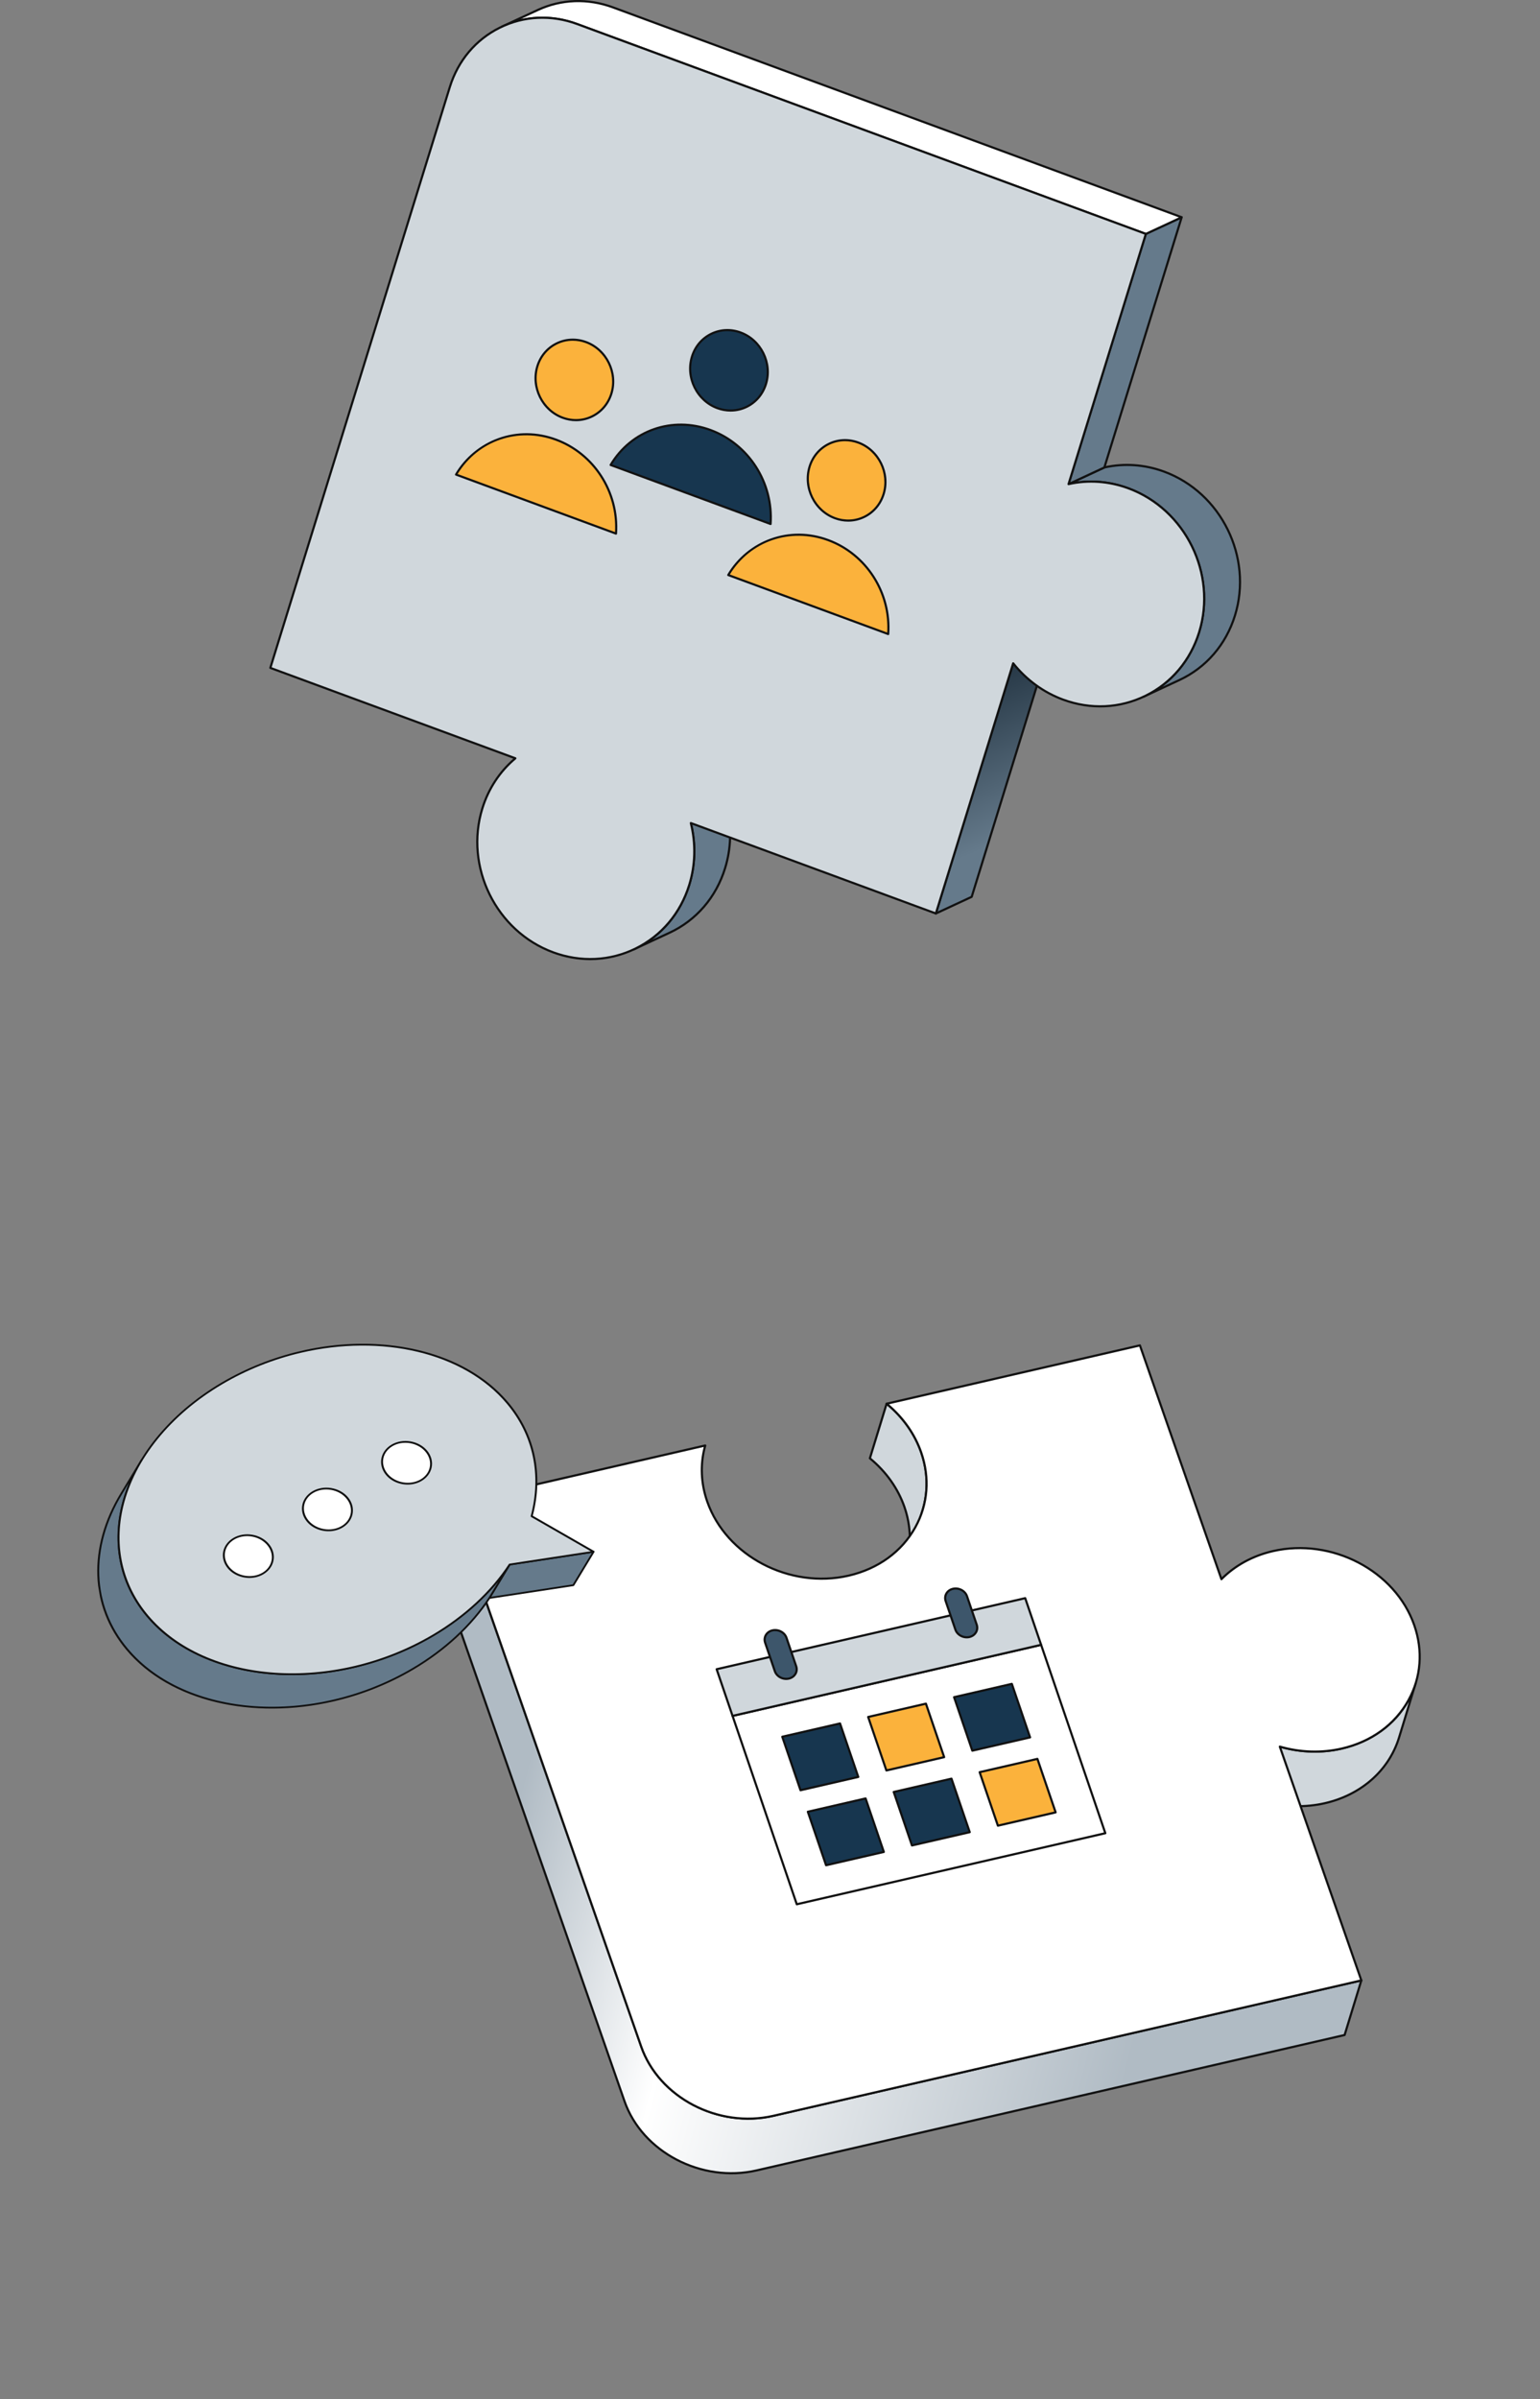
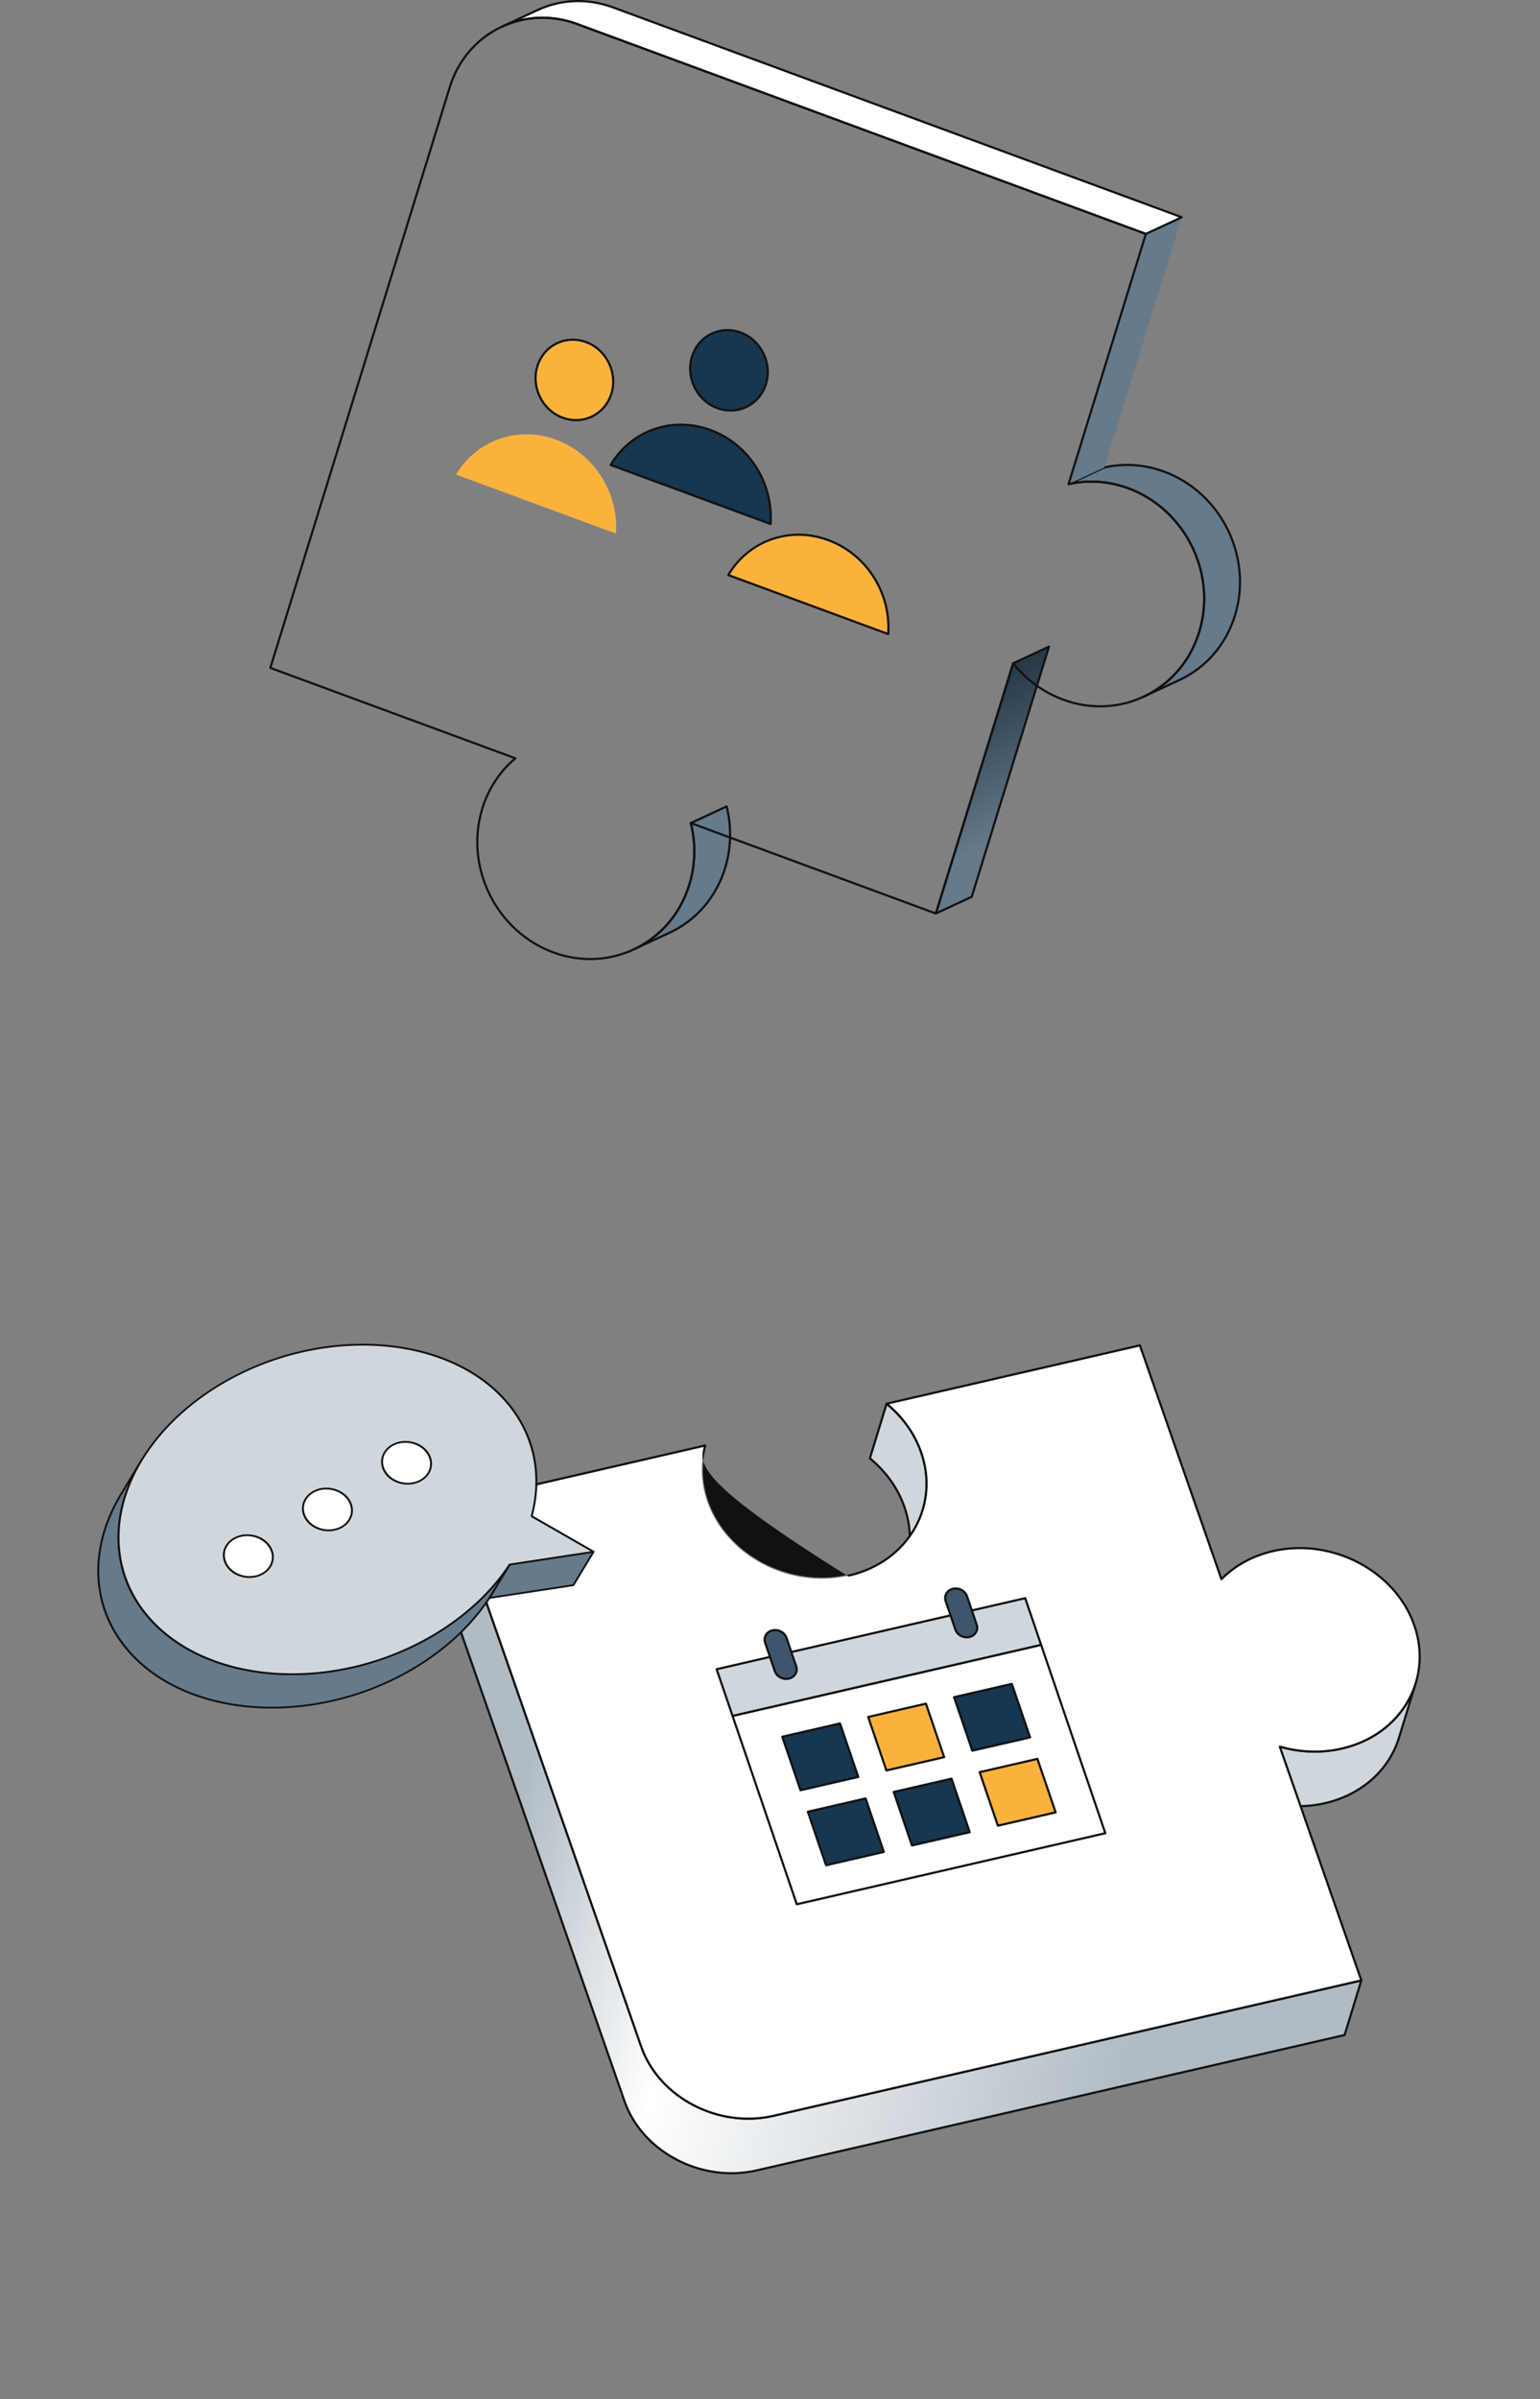
<svg xmlns="http://www.w3.org/2000/svg" width="434" height="676" viewBox="0 0 434 676" fill="none">
  <rect x="0" y="0" width="434" height="676" fill="#808080" stroke="none" />
  <g clip-path="url(#clip0_443_18429)">
    <g clip-path="url(#clip1_443_18429)">
      <path d="M194.686 231.926L204.785 227.229C206.178 232.838 206.133 238.847 204.343 244.642C201.723 253.118 195.892 259.486 188.65 262.853L178.551 267.549C185.793 264.182 191.624 257.814 194.243 249.338C196.034 243.543 196.079 237.534 194.686 231.926Z" fill="#657A8B" />
      <path d="M178.551 267.853C178.482 267.853 178.415 267.829 178.361 267.786C178.307 267.743 178.269 267.682 178.254 267.615C178.239 267.547 178.248 267.477 178.278 267.415C178.309 267.353 178.36 267.303 178.423 267.274C185.923 263.786 191.439 257.385 193.953 249.248C195.666 243.706 195.817 237.741 194.391 231.998C194.374 231.93 194.381 231.858 194.412 231.794C194.442 231.731 194.494 231.68 194.558 231.65L204.657 226.954C204.739 226.916 204.834 226.916 204.916 226.955C204.998 226.994 205.057 227.068 205.08 227.156C206.533 233.005 206.378 239.082 204.632 244.731C202.066 253.033 196.436 259.566 188.778 263.127L178.679 267.823C178.637 267.843 178.594 267.852 178.551 267.852V267.853ZM195.039 232.096C196.429 237.87 196.254 243.858 194.533 249.428C192.584 255.733 188.868 261.018 183.837 264.756L188.522 262.578C196.022 259.09 201.538 252.688 204.052 244.552C205.73 239.124 205.91 233.292 204.577 227.66L195.039 232.096Z" fill="#111111" />
      <path d="M285.531 186.902L295.63 182.206L273.841 252.71L263.742 257.407L285.531 186.902Z" fill="url(#paint0_linear_443_18429)" />
      <path d="M263.742 257.71C263.695 257.71 263.648 257.699 263.605 257.677C263.563 257.656 263.526 257.625 263.498 257.587C263.469 257.548 263.451 257.504 263.443 257.457C263.435 257.41 263.438 257.362 263.452 257.317L285.241 186.812C285.253 186.772 285.274 186.734 285.302 186.702C285.33 186.67 285.364 186.645 285.403 186.627L295.502 181.931C295.555 181.906 295.615 181.897 295.673 181.905C295.731 181.914 295.785 181.939 295.83 181.977C295.874 182.016 295.906 182.066 295.922 182.123C295.938 182.179 295.937 182.239 295.92 182.295L274.131 252.8C274.119 252.84 274.098 252.878 274.07 252.91C274.042 252.942 274.008 252.967 273.969 252.985L263.87 257.681C263.83 257.7 263.786 257.71 263.742 257.71ZM285.781 187.12L264.234 256.843L273.591 252.492L295.138 182.769L285.781 187.12Z" fill="#111111" />
      <path d="M301.132 136.42L311.231 131.724C316.596 130.511 322.401 130.803 328.082 132.9C344.182 138.84 353.122 156.985 348.041 173.429C345.422 181.902 339.589 188.269 332.346 191.637L322.247 196.333C329.49 192.965 335.323 186.598 337.941 178.125C343.023 161.681 334.083 143.536 317.983 137.596C312.302 135.499 306.496 135.207 301.132 136.42Z" fill="#657A8B" />
      <path d="M322.247 196.636C322.178 196.636 322.111 196.613 322.057 196.57C322.003 196.526 321.966 196.466 321.951 196.398C321.936 196.331 321.944 196.26 321.975 196.198C322.006 196.136 322.056 196.087 322.119 196.058C329.622 192.569 335.138 186.168 337.651 178.035C342.678 161.771 333.808 143.757 317.878 137.88C312.453 135.878 306.685 135.475 301.199 136.715C301.126 136.732 301.049 136.721 300.984 136.684C300.918 136.648 300.869 136.588 300.844 136.517C300.82 136.447 300.823 136.369 300.852 136.3C300.882 136.231 300.936 136.176 301.004 136.144L311.103 131.448C311.122 131.439 311.143 131.432 311.164 131.427C316.765 130.161 322.651 130.571 328.187 132.614C344.414 138.602 353.45 156.951 348.33 173.518C345.765 181.817 340.134 188.35 332.474 191.912L322.375 196.608C322.333 196.627 322.29 196.636 322.247 196.636ZM307.53 135.404C311.083 135.404 314.653 136.043 318.088 137.311C334.315 143.298 343.351 161.647 338.231 178.214C336.283 184.517 332.566 189.801 327.536 193.539L332.218 191.362C339.721 187.873 345.237 181.472 347.751 173.339C352.777 157.075 343.906 139.061 327.977 133.184C322.562 131.186 316.806 130.78 311.33 132.012L303.414 135.692C304.778 135.5 306.153 135.404 307.53 135.404V135.404Z" fill="#111111" />
      <path d="M322.921 65.915L333.02 61.219L311.231 131.723L301.132 136.42L322.921 65.915Z" fill="#657A8B" />
-       <path d="M301.132 136.723C301.084 136.723 301.037 136.712 300.995 136.69C300.952 136.669 300.916 136.638 300.887 136.6C300.859 136.561 300.84 136.517 300.832 136.47C300.824 136.423 300.828 136.375 300.842 136.33L322.631 65.825C322.643 65.785 322.664 65.747 322.692 65.715C322.72 65.683 322.754 65.658 322.793 65.64L332.892 60.944C332.945 60.919 333.004 60.91 333.063 60.918C333.121 60.926 333.175 60.951 333.22 60.99C333.264 61.028 333.296 61.079 333.312 61.136C333.328 61.192 333.327 61.252 333.31 61.308L311.521 131.813C311.509 131.853 311.488 131.891 311.46 131.923C311.432 131.955 311.398 131.98 311.359 131.998L301.26 136.694C301.22 136.713 301.176 136.723 301.132 136.723V136.723ZM323.171 66.134L301.623 135.856L310.981 131.505L332.528 61.782L323.17 66.134H323.171Z" fill="#111111" />
      <path d="M172.733 2.074C165.435 -0.619 157.903 -0.138 151.537 2.823L141.438 7.519C147.804 4.558 155.335 4.077 162.634 6.77L322.921 65.915L333.021 61.219L172.733 2.074Z" fill="white" />
      <path d="M322.921 66.218C322.885 66.218 322.85 66.212 322.816 66.2L162.528 7.055C155.562 4.484 148.117 4.747 141.565 7.794C141.492 7.828 141.409 7.831 141.333 7.804C141.258 7.776 141.196 7.72 141.162 7.647C141.128 7.574 141.125 7.49 141.152 7.415C141.18 7.339 141.236 7.277 141.309 7.244L151.408 2.547C158.108 -0.568 165.719 -0.838 172.838 1.789L333.125 60.934C333.181 60.955 333.23 60.992 333.265 61.04C333.3 61.089 333.32 61.147 333.323 61.206C333.325 61.266 333.31 61.325 333.279 61.377C333.248 61.428 333.202 61.468 333.148 61.494L323.049 66.19C323.009 66.209 322.965 66.219 322.921 66.218ZM152.841 4.694C156.154 4.694 159.497 5.289 162.738 6.485L322.907 65.586L332.231 61.251L172.628 2.359C165.661 -0.211 158.217 0.051 151.664 3.098L146.766 5.375C148.76 4.922 150.797 4.693 152.841 4.694V4.694Z" fill="#111111" />
-       <path d="M322.921 65.915L301.132 136.42C306.497 135.207 312.302 135.499 317.984 137.595C334.083 143.536 343.024 161.681 337.942 178.125C332.862 194.562 315.683 203.076 299.583 197.136C293.902 195.039 289.125 191.42 285.531 186.902L263.742 257.406L194.687 231.925C196.08 237.534 196.035 243.543 194.244 249.338C189.162 265.781 171.991 274.292 155.885 268.349C139.786 262.408 130.846 244.263 135.927 227.819C137.718 222.025 141.022 217.218 145.242 213.681L76.186 188.2L126.761 24.549C131.512 9.175 147.57 1.212 162.634 6.77L322.921 65.915V65.915Z" fill="#D0D7DC" />
      <path d="M166.365 270.554C162.828 270.554 159.256 269.916 155.78 268.634C139.553 262.646 130.517 244.297 135.637 227.73C137.329 222.255 140.441 217.444 144.651 213.786L76.081 188.485C76.008 188.458 75.949 188.404 75.914 188.334C75.88 188.265 75.873 188.185 75.896 188.11L126.471 24.459C128.798 16.929 133.862 10.914 140.73 7.521C147.572 4.141 155.389 3.773 162.738 6.486L323.026 65.63C323.099 65.657 323.159 65.711 323.193 65.781C323.227 65.85 323.234 65.93 323.211 66.005L301.575 136.013C307.023 134.884 312.72 135.33 318.088 137.311C334.315 143.298 343.351 161.648 338.231 178.215C335.745 186.259 330.334 192.686 322.994 196.312C315.681 199.924 307.329 200.318 299.478 197.421C294.126 195.446 289.357 192.034 285.653 187.535L264.032 257.496C264.02 257.535 264 257.572 263.973 257.603C263.946 257.635 263.913 257.66 263.876 257.678C263.839 257.697 263.799 257.707 263.758 257.709C263.717 257.712 263.676 257.705 263.637 257.691L195.114 232.407C196.423 238.085 196.224 243.958 194.534 249.428C192.047 257.475 186.636 263.903 179.298 267.528C175.222 269.541 170.822 270.554 166.365 270.554H166.365ZM76.561 188.015L145.346 213.396C145.396 213.415 145.441 213.446 145.475 213.487C145.509 213.528 145.531 213.577 145.54 213.629C145.55 213.681 145.545 213.735 145.526 213.785C145.508 213.835 145.477 213.879 145.436 213.914C141.115 217.536 137.927 222.376 136.217 227.91C131.191 244.174 140.061 262.187 155.99 268.065C163.687 270.905 171.869 270.521 179.029 266.984C186.216 263.434 191.516 257.135 193.954 249.249C195.667 243.706 195.818 237.741 194.392 231.999C194.378 231.946 194.38 231.889 194.396 231.837C194.413 231.784 194.443 231.737 194.484 231.7C194.525 231.663 194.575 231.638 194.629 231.628C194.684 231.618 194.74 231.622 194.791 231.641L263.546 257.011L285.241 186.813C285.257 186.76 285.288 186.713 285.329 186.676C285.37 186.639 285.42 186.614 285.475 186.604C285.529 186.594 285.585 186.599 285.637 186.618C285.688 186.637 285.734 186.67 285.768 186.713C289.452 191.344 294.265 194.85 299.688 196.851C307.382 199.69 315.563 199.305 322.726 195.767C329.914 192.217 335.215 185.919 337.651 178.035C342.677 161.771 333.807 143.758 317.878 137.88C312.453 135.878 306.685 135.475 301.199 136.716C301.147 136.727 301.093 136.725 301.042 136.71C300.991 136.694 300.945 136.665 300.909 136.626C300.873 136.587 300.848 136.539 300.836 136.487C300.824 136.435 300.826 136.381 300.842 136.33L322.545 66.1L162.528 7.055C155.336 4.401 147.69 4.76 140.998 8.066C134.282 11.383 129.328 17.269 127.051 24.639L76.561 188.015Z" fill="#111111" />
      <path d="M208.731 93.698C202.969 91.572 196.823 94.614 195.003 100.502C193.185 106.385 196.385 112.875 202.147 115.002C207.909 117.127 214.05 114.084 215.868 108.201C217.687 102.313 214.492 95.825 208.731 93.699" fill="#17364F" />
      <path d="M205.898 115.986C204.61 115.986 203.308 115.753 202.043 115.286C196.14 113.108 192.852 106.436 194.713 100.413C195.619 97.48 197.591 95.138 200.265 93.818C202.93 92.501 205.974 92.357 208.836 93.414C214.736 95.591 218.021 102.264 216.158 108.291C215.252 111.222 213.281 113.563 210.609 114.883C209.144 115.608 207.532 115.986 205.898 115.985V115.986ZM204.98 93.322C203.438 93.321 201.916 93.677 200.534 94.362C198.011 95.608 196.149 97.821 195.293 100.592C193.525 106.312 196.648 112.649 202.253 114.717C204.956 115.714 207.828 115.58 210.34 114.339C212.862 113.093 214.722 110.881 215.578 108.112C217.347 102.388 214.229 96.05 208.626 93.983C207.429 93.541 206.198 93.322 204.98 93.322L204.98 93.322Z" fill="#111111" />
      <path d="M200.24 121.177C189.295 117.138 177.731 121.502 172.084 131.021L217.165 147.656C217.961 136.347 211.18 125.213 200.24 121.177" fill="#17364F" />
      <path d="M217.164 147.959C217.129 147.959 217.093 147.952 217.059 147.94L171.979 131.306C171.937 131.29 171.899 131.266 171.868 131.234C171.836 131.202 171.813 131.164 171.798 131.122C171.783 131.08 171.777 131.036 171.782 130.991C171.786 130.947 171.8 130.904 171.823 130.866C177.697 120.964 189.427 116.863 200.345 120.892C211.253 124.917 218.294 135.931 217.467 147.677C217.462 147.753 217.427 147.825 217.371 147.877C217.315 147.93 217.241 147.959 217.164 147.959ZM172.533 130.863L216.887 147.23C217.507 135.904 210.666 125.347 200.135 121.461C189.61 117.578 178.315 121.444 172.533 130.863Z" fill="#111111" />
      <path d="M165.161 96.396C159.399 94.27 153.257 97.319 151.439 103.202C149.621 109.085 152.814 115.579 158.576 117.705C164.343 119.833 170.486 116.784 172.304 110.901C174.122 105.018 170.929 98.524 165.162 96.396" fill="#FBB23C" />
      <path d="M162.327 118.689C161.038 118.689 159.737 118.457 158.47 117.989C152.571 115.812 149.286 109.139 151.149 103.112C152.055 100.18 154.027 97.837 156.702 96.516C159.366 95.2 162.407 95.056 165.266 96.111C171.169 98.289 174.456 104.964 172.594 110.99C171.687 113.923 169.715 116.265 167.041 117.586C165.576 118.312 163.963 118.689 162.327 118.689L162.327 118.689ZM161.415 96.02C159.873 96.019 158.352 96.375 156.971 97.06C154.447 98.307 152.585 100.52 151.728 103.292C149.96 109.015 153.078 115.353 158.681 117.42C161.385 118.418 164.258 118.284 166.772 117.042C169.296 115.795 171.157 113.582 172.014 110.811C173.782 105.088 170.66 98.749 165.056 96.68C163.86 96.239 162.631 96.02 161.415 96.02L161.415 96.02Z" fill="#111111" />
      <path d="M156.667 123.88C145.727 119.843 134.158 124.206 128.517 133.726L173.597 150.361C174.387 139.05 167.613 127.919 156.667 123.88" fill="#FBB23C" />
-       <path d="M173.598 150.664C173.562 150.664 173.527 150.657 173.493 150.645L128.412 134.011C128.371 133.995 128.333 133.971 128.301 133.939C128.27 133.907 128.246 133.869 128.231 133.827C128.216 133.786 128.211 133.741 128.215 133.697C128.22 133.652 128.234 133.609 128.256 133.571C131.048 128.86 135.397 125.26 140.504 123.433C145.762 121.552 151.388 121.608 156.773 123.595C167.678 127.619 174.721 138.634 173.901 150.381C173.895 150.458 173.861 150.53 173.805 150.582C173.749 150.635 173.675 150.664 173.598 150.663V150.664ZM128.967 133.568L173.32 149.935C173.934 138.608 167.09 128.05 156.563 124.164C146.036 120.28 134.743 124.148 128.967 133.568Z" fill="#111111" />
-       <path d="M241.879 124.705C236.117 122.578 229.97 125.626 228.151 131.508C226.333 137.391 229.532 143.887 235.294 146.013C241.056 148.139 247.204 145.092 249.022 139.209C250.84 133.327 247.641 126.831 241.879 124.705Z" fill="#FBB23C" />
-       <path d="M239.043 146.997C237.755 146.997 236.455 146.765 235.19 146.298C229.287 144.12 226 137.445 227.862 131.419C228.768 128.488 230.74 126.147 233.415 124.825C236.081 123.508 239.124 123.365 241.985 124.42C247.888 126.598 251.175 133.273 249.313 139.299C248.407 142.23 246.435 144.572 243.76 145.893C242.294 146.62 240.679 146.997 239.043 146.997ZM238.132 124.328C236.589 124.328 235.067 124.684 233.684 125.369C231.16 126.616 229.298 128.828 228.442 131.598C226.673 137.321 229.795 143.66 235.4 145.729C238.103 146.726 240.976 146.591 243.491 145.349C246.015 144.102 247.877 141.89 248.733 139.12C250.502 133.397 247.38 127.058 241.775 124.99C240.579 124.548 239.349 124.329 238.132 124.329L238.132 124.328Z" fill="#111111" />
      <path d="M233.387 152.188C222.441 148.149 210.877 152.514 205.236 162.035L250.311 178.667C251.107 167.359 244.332 156.227 233.387 152.188Z" fill="#FBB23C" />
      <path d="M250.311 178.971C250.275 178.971 250.24 178.964 250.206 178.952L205.131 162.32C205.089 162.304 205.051 162.28 205.02 162.248C204.989 162.217 204.965 162.178 204.95 162.136C204.935 162.095 204.93 162.05 204.934 162.006C204.938 161.961 204.952 161.918 204.975 161.88C207.767 157.169 212.115 153.568 217.22 151.741C222.478 149.86 228.104 149.916 233.492 151.904C244.399 155.929 251.44 166.943 250.614 178.689C250.608 178.765 250.574 178.837 250.518 178.889C250.462 178.942 250.388 178.971 250.311 178.971ZM205.685 161.877L250.033 178.241C250.653 166.916 243.812 156.358 233.281 152.473C222.754 148.589 211.461 152.456 205.685 161.877Z" fill="#111111" />
    </g>
    <g clip-path="url(#clip2_443_18429)">
      <path d="M260.018 425.5L255.305 440.884C256.857 435.817 256.828 430.203 254.879 424.616C252.991 419.201 249.547 414.533 245.149 410.929L249.863 395.546C254.26 399.149 257.705 403.817 259.593 409.232C261.541 414.819 261.571 420.433 260.018 425.5Z" fill="#D0D7DC" />
      <path d="M255.407 441.169C255.354 441.189 255.297 441.193 255.242 441.182C255.186 441.17 255.135 441.144 255.094 441.105C255.053 441.066 255.024 441.016 255.01 440.962C254.996 440.907 254.997 440.849 255.014 440.795C256.6 435.617 256.455 430.057 254.592 424.716C252.786 419.536 249.453 414.85 244.956 411.164C244.91 411.126 244.876 411.075 244.858 411.017C244.841 410.959 244.841 410.898 244.859 410.84L249.572 395.456C249.587 395.408 249.613 395.365 249.648 395.33C249.683 395.294 249.727 395.268 249.775 395.254C249.822 395.24 249.873 395.237 249.922 395.247C249.971 395.257 250.016 395.278 250.055 395.31C254.639 399.067 258.036 403.846 259.879 409.131C261.784 414.595 261.933 420.286 260.308 425.589L255.594 440.973C255.58 441.018 255.556 441.059 255.524 441.093C255.491 441.127 255.452 441.153 255.407 441.169L255.407 441.169ZM245.498 410.824C250.003 414.561 253.343 419.291 255.165 424.516C256.429 428.141 256.92 431.866 256.632 435.511L259.727 425.411C261.314 420.233 261.168 414.673 259.306 409.332C257.546 404.287 254.34 399.71 250.019 396.07L245.498 410.824L245.498 410.824Z" fill="#111111" />
      <path d="M398.991 474.23L394.277 489.614C391.561 498.477 384.004 505.664 373.411 508.103C367.543 509.454 361.531 509.162 355.962 507.552L360.675 492.168C366.245 493.778 372.257 494.071 378.124 492.719C388.718 490.28 396.275 483.093 398.991 474.23Z" fill="#D0D7DC" />
      <path d="M377.338 507.259C376.095 507.712 374.808 508.094 373.479 508.399C367.769 509.714 361.683 509.522 355.878 507.844C355.839 507.833 355.803 507.814 355.772 507.789C355.74 507.763 355.714 507.732 355.695 507.697C355.676 507.661 355.664 507.622 355.66 507.582C355.656 507.542 355.66 507.502 355.672 507.463L360.386 492.079C360.409 492.003 360.461 491.939 360.531 491.901C360.601 491.863 360.684 491.854 360.76 491.876C366.466 493.526 372.448 493.716 378.057 492.424C388.189 490.089 395.909 483.256 398.701 474.141C398.725 474.065 398.778 474 398.849 473.962C398.92 473.925 399.003 473.917 399.08 473.94C399.157 473.964 399.222 474.017 399.259 474.088C399.297 474.159 399.305 474.242 399.281 474.319L394.568 489.703C392.077 497.83 385.768 504.184 377.337 507.259L377.338 507.259ZM356.343 507.345C361.96 508.916 367.831 509.077 373.343 507.808C383.476 505.473 391.194 498.64 393.987 489.525L397.07 479.466C393.272 486.182 386.532 491.096 378.193 493.015C372.577 494.308 366.598 494.144 360.879 492.541L356.343 507.345Z" fill="#111111" />
      <path d="M217.955 596.2C202.389 599.785 185.711 591.045 180.701 576.679L127.37 423.75L122.656 439.135L175.988 592.063C180.997 606.429 197.675 615.169 213.241 611.585L378.937 573.432L383.65 558.048L217.955 596.2Z" fill="url(#paint1_linear_443_18429)" />
      <path d="M379.04 573.717C379.029 573.721 379.017 573.725 379.004 573.727L213.309 611.88C197.623 615.492 180.752 606.647 175.701 592.162L122.369 439.234C122.348 439.173 122.347 439.107 122.366 439.046L127.08 423.661C127.098 423.6 127.136 423.546 127.187 423.507C127.238 423.469 127.3 423.447 127.364 423.446C127.428 423.445 127.491 423.464 127.544 423.5C127.596 423.537 127.636 423.59 127.657 423.65L180.988 576.579C185.94 590.78 202.493 599.449 217.886 595.904L383.582 557.752C383.634 557.74 383.688 557.742 383.739 557.757C383.79 557.773 383.836 557.801 383.872 557.84C383.908 557.879 383.934 557.927 383.946 557.979C383.958 558.031 383.956 558.085 383.94 558.136L379.227 573.52C379.213 573.565 379.189 573.606 379.156 573.64C379.124 573.674 379.084 573.701 379.04 573.717L379.04 573.717ZM122.976 439.128L176.274 591.963C181.226 606.164 197.779 614.833 213.172 611.289L378.697 573.175L383.206 558.461L218.022 596.496C202.336 600.108 185.465 591.263 180.414 576.778L127.388 424.725L122.976 439.128Z" fill="#111111" />
      <path d="M321.248 379.108L344.222 444.987C347.924 441.243 352.854 438.431 358.721 437.08C375.37 433.246 393.206 442.593 398.565 457.959C403.924 473.325 394.773 488.886 378.124 492.719C372.257 494.07 366.245 493.778 360.675 492.168L383.65 558.048L217.954 596.201C202.389 599.785 185.711 591.045 180.701 576.679L127.37 423.75L198.749 407.314C197.338 412.256 197.419 417.697 199.308 423.113C204.665 438.473 222.503 447.825 239.152 443.992C255.801 440.158 264.949 424.592 259.593 409.232C257.704 403.816 254.26 399.149 249.863 395.545L321.248 379.108L321.248 379.108Z" fill="white" />
-       <path d="M383.754 558.332C383.743 558.337 383.731 558.34 383.719 558.343L218.023 596.496C202.337 600.108 185.466 591.263 180.415 576.778L127.084 423.85C127.07 423.81 127.064 423.767 127.068 423.724C127.072 423.682 127.084 423.641 127.105 423.603C127.125 423.566 127.154 423.533 127.188 423.508C127.222 423.482 127.261 423.464 127.302 423.454L198.682 407.018C198.733 407.006 198.787 407.008 198.838 407.023C198.888 407.038 198.934 407.067 198.971 407.105C199.007 407.143 199.033 407.19 199.045 407.242C199.058 407.293 199.057 407.347 199.042 407.398C197.601 412.443 197.792 417.843 199.595 423.013C204.895 438.211 222.61 447.489 239.084 443.696C247.326 441.797 253.938 437.001 257.701 430.187C261.21 423.833 261.781 416.427 259.306 409.332C257.5 404.152 254.168 399.465 249.671 395.78C249.627 395.744 249.594 395.696 249.576 395.643C249.558 395.589 249.555 395.531 249.568 395.476C249.581 395.421 249.609 395.37 249.649 395.33C249.689 395.29 249.74 395.262 249.795 395.249L321.18 378.812C321.253 378.795 321.33 378.806 321.395 378.842C321.461 378.878 321.51 378.937 321.535 379.008L344.351 444.432C348.171 440.702 353.106 438.061 358.654 436.784C375.42 432.923 393.453 442.377 398.852 457.859C401.384 465.121 400.8 472.703 397.206 479.209C393.359 486.175 386.605 491.077 378.193 493.015C372.667 494.287 366.789 494.148 361.154 492.617L383.937 557.948C383.963 558.023 383.959 558.105 383.925 558.177C383.89 558.249 383.829 558.305 383.754 558.332ZM127.768 423.97L180.988 576.579C185.94 590.78 202.493 599.449 217.886 595.905L383.252 557.828L360.389 492.268C360.371 492.215 360.367 492.158 360.379 492.104C360.391 492.049 360.417 491.999 360.455 491.959C360.494 491.918 360.542 491.889 360.596 491.874C360.65 491.86 360.707 491.86 360.76 491.876C366.467 493.526 372.448 493.715 378.057 492.423C386.301 490.525 392.912 485.728 396.675 478.916C400.184 472.563 400.754 465.156 398.279 458.059C392.979 442.861 375.264 433.582 358.79 437.375C353.187 438.666 348.224 441.371 344.439 445.201C344.403 445.238 344.358 445.265 344.308 445.279C344.259 445.293 344.206 445.295 344.156 445.284C344.106 445.272 344.059 445.248 344.021 445.214C343.983 445.18 343.953 445.136 343.936 445.088L321.051 379.465L250.527 395.704C254.872 399.398 258.1 404.03 259.88 409.132C262.411 416.392 261.827 423.974 258.233 430.481C254.385 437.447 247.633 442.35 239.221 444.287C222.454 448.148 204.421 438.694 199.022 423.212C197.236 418.092 196.997 412.748 198.322 407.724L127.768 423.97Z" fill="#111111" />
+       <path d="M383.754 558.332C383.743 558.337 383.731 558.34 383.719 558.343L218.023 596.496C202.337 600.108 185.466 591.263 180.415 576.778L127.084 423.85C127.07 423.81 127.064 423.767 127.068 423.724C127.072 423.682 127.084 423.641 127.105 423.603C127.125 423.566 127.154 423.533 127.188 423.508C127.222 423.482 127.261 423.464 127.302 423.454L198.682 407.018C198.733 407.006 198.787 407.008 198.838 407.023C198.888 407.038 198.934 407.067 198.971 407.105C199.007 407.143 199.033 407.19 199.045 407.242C199.058 407.293 199.057 407.347 199.042 407.398C197.601 412.443 197.792 417.843 199.595 423.013C204.895 438.211 222.61 447.489 239.084 443.696C247.326 441.797 253.938 437.001 257.701 430.187C261.21 423.833 261.781 416.427 259.306 409.332C257.5 404.152 254.168 399.465 249.671 395.78C249.627 395.744 249.594 395.696 249.576 395.643C249.558 395.589 249.555 395.531 249.568 395.476C249.581 395.421 249.609 395.37 249.649 395.33C249.689 395.29 249.74 395.262 249.795 395.249L321.18 378.812C321.253 378.795 321.33 378.806 321.395 378.842C321.461 378.878 321.51 378.937 321.535 379.008L344.351 444.432C348.171 440.702 353.106 438.061 358.654 436.784C375.42 432.923 393.453 442.377 398.852 457.859C401.384 465.121 400.8 472.703 397.206 479.209C393.359 486.175 386.605 491.077 378.193 493.015C372.667 494.287 366.789 494.148 361.154 492.617L383.937 557.948C383.963 558.023 383.959 558.105 383.925 558.177C383.89 558.249 383.829 558.305 383.754 558.332ZM127.768 423.97L180.988 576.579C185.94 590.78 202.493 599.449 217.886 595.905L383.252 557.828L360.389 492.268C360.371 492.215 360.367 492.158 360.379 492.104C360.391 492.049 360.417 491.999 360.455 491.959C360.494 491.918 360.542 491.889 360.596 491.874C360.65 491.86 360.707 491.86 360.76 491.876C366.467 493.526 372.448 493.715 378.057 492.423C386.301 490.525 392.912 485.728 396.675 478.916C400.184 472.563 400.754 465.156 398.279 458.059C392.979 442.861 375.264 433.582 358.79 437.375C353.187 438.666 348.224 441.371 344.439 445.201C344.403 445.238 344.358 445.265 344.308 445.279C344.259 445.293 344.206 445.295 344.156 445.284C344.106 445.272 344.059 445.248 344.021 445.214C343.983 445.18 343.953 445.136 343.936 445.088L321.051 379.465L250.527 395.704C254.872 399.398 258.1 404.03 259.88 409.132C262.411 416.392 261.827 423.974 258.233 430.481C254.385 437.447 247.633 442.35 239.221 444.287C197.236 418.092 196.997 412.748 198.322 407.724L127.768 423.97Z" fill="#111111" />
      <path d="M206.446 483.51L224.545 536.591L311.501 516.569L293.403 463.488L206.446 483.51Z" fill="white" />
      <path d="M311.606 516.854C311.594 516.858 311.582 516.861 311.57 516.864L224.613 536.887C224.54 536.904 224.463 536.893 224.398 536.856C224.332 536.82 224.282 536.76 224.258 536.689L206.159 483.608C206.146 483.568 206.141 483.525 206.144 483.483C206.148 483.441 206.161 483.4 206.182 483.363C206.202 483.326 206.23 483.293 206.264 483.268C206.298 483.242 206.337 483.224 206.379 483.215L293.335 463.192C293.409 463.175 293.485 463.186 293.551 463.222C293.617 463.259 293.667 463.318 293.691 463.39L311.789 516.471C311.815 516.546 311.81 516.628 311.776 516.7C311.741 516.771 311.68 516.826 311.606 516.854ZM224.744 536.234L311.106 516.348L293.204 463.845L206.843 483.73L224.744 536.234Z" fill="#111111" />
      <path d="M288.919 450.337L201.963 470.36L206.446 483.51L293.403 463.487L288.919 450.337Z" fill="#D0D7DC" />
      <path d="M293.507 463.773C293.496 463.777 293.484 463.78 293.472 463.783L206.515 483.806C206.442 483.822 206.365 483.812 206.299 483.775C206.233 483.739 206.184 483.679 206.159 483.608L201.676 470.458C201.662 470.418 201.657 470.375 201.661 470.333C201.665 470.29 201.677 470.249 201.698 470.212C201.719 470.175 201.747 470.143 201.781 470.117C201.815 470.092 201.854 470.074 201.895 470.064L288.852 450.042C288.925 450.025 289.002 450.036 289.067 450.072C289.133 450.109 289.183 450.168 289.207 450.239L293.691 463.389C293.716 463.465 293.712 463.547 293.677 463.618C293.643 463.69 293.582 463.745 293.507 463.773ZM206.646 483.153L293.008 463.267L288.721 450.695L202.359 470.58L206.646 483.153Z" fill="#111111" />
      <path d="M217.685 459.415C216.026 459.797 215.106 461.352 215.629 462.889L218.364 470.908C218.888 472.444 220.657 473.38 222.317 472.998C223.976 472.616 224.903 471.059 224.379 469.523L221.644 461.504C221.121 459.967 219.344 459.033 217.685 459.415Z" fill="#3D566B" />
      <path d="M222.808 473.168C222.671 473.218 222.53 473.26 222.384 473.293C220.581 473.709 218.648 472.683 218.076 471.006L215.342 462.986C215.069 462.186 215.139 461.349 215.539 460.63C215.965 459.866 216.702 459.33 217.617 459.119C219.424 458.702 221.36 459.728 221.932 461.405L224.666 469.425C224.938 470.223 224.868 471.059 224.468 471.778C224.109 472.422 223.528 472.906 222.808 473.168ZM217.405 459.813C216.822 460.026 216.356 460.412 216.07 460.926C215.754 461.492 215.7 462.155 215.916 462.791L218.651 470.81C219.125 472.201 220.739 473.05 222.248 472.702C222.995 472.53 223.595 472.097 223.937 471.483C224.253 470.916 224.307 470.255 224.091 469.621L221.357 461.602C220.883 460.211 219.266 459.363 217.753 459.711C217.635 459.738 217.519 459.772 217.405 459.814L217.405 459.813Z" fill="#111111" />
      <path d="M268.566 447.699C266.907 448.081 265.986 449.637 266.51 451.173L269.245 459.192C269.768 460.728 271.538 461.664 273.198 461.282C274.857 460.9 275.777 459.345 275.253 457.809L272.519 449.789C271.995 448.253 270.225 447.317 268.566 447.699Z" fill="#3D566B" />
      <path d="M273.687 461.453C273.551 461.502 273.411 461.544 273.265 461.578C271.461 461.993 269.528 460.967 268.957 459.29L266.223 451.27C265.95 450.47 266.02 449.633 266.42 448.914C266.846 448.15 267.584 447.614 268.498 447.403C270.301 446.988 272.234 448.014 272.806 449.691L275.54 457.71C275.813 458.511 275.743 459.347 275.343 460.066C274.985 460.709 274.406 461.191 273.687 461.453ZM268.285 448.098C267.703 448.31 267.237 448.696 266.951 449.209C266.635 449.776 266.581 450.439 266.797 451.075L269.532 459.094C270.006 460.485 271.62 461.334 273.129 460.986C273.874 460.815 274.472 460.383 274.813 459.772C275.128 459.205 275.183 458.542 274.966 457.907L272.231 449.887C271.757 448.496 270.143 447.647 268.634 447.995C268.516 448.022 268.399 448.056 268.285 448.098Z" fill="#111111" />
      <path d="M236.735 485.639L220.458 489.387L225.597 504.459L241.874 500.711L236.735 485.639Z" fill="#17364F" />
      <path d="M241.978 500.996C241.967 501.001 241.955 501.004 241.943 501.007L225.666 504.755C225.592 504.772 225.515 504.761 225.45 504.724C225.384 504.688 225.334 504.628 225.31 504.557L220.171 489.485C220.157 489.445 220.152 489.402 220.156 489.36C220.16 489.318 220.173 489.277 220.193 489.24C220.214 489.203 220.242 489.17 220.276 489.145C220.31 489.119 220.349 489.101 220.39 489.092L236.667 485.343C236.74 485.327 236.817 485.337 236.883 485.374C236.949 485.41 236.998 485.47 237.023 485.541L242.162 500.613C242.188 500.688 242.183 500.771 242.148 500.842C242.114 500.914 242.053 500.969 241.978 500.996L241.978 500.996ZM225.797 504.102L241.479 500.491L236.537 485.996L220.855 489.607L225.797 504.102L225.797 504.102Z" fill="#111111" />
      <path d="M260.942 480.065L244.665 483.813L249.804 498.885L266.081 495.137L260.942 480.065Z" fill="#FBB23C" />
      <path d="M266.185 495.422C266.173 495.427 266.161 495.43 266.149 495.433L249.872 499.181C249.798 499.198 249.722 499.187 249.656 499.15C249.59 499.114 249.54 499.054 249.516 498.983L244.377 483.911C244.363 483.871 244.358 483.828 244.362 483.786C244.366 483.744 244.379 483.703 244.399 483.666C244.42 483.629 244.448 483.596 244.482 483.571C244.516 483.545 244.555 483.527 244.596 483.518L260.873 479.769C260.947 479.753 261.023 479.763 261.089 479.8C261.155 479.836 261.205 479.896 261.229 479.967L266.368 495.039C266.394 495.114 266.389 495.197 266.354 495.268C266.32 495.34 266.259 495.395 266.184 495.422L266.185 495.422ZM250.003 498.528L265.685 494.917L260.743 480.422L245.061 484.033L250.003 498.528Z" fill="#111111" />
      <path d="M285.154 474.49L268.878 478.238L274.017 493.31L290.294 489.562L285.154 474.49Z" fill="#17364F" />
      <path d="M290.397 489.847C290.386 489.851 290.374 489.855 290.362 489.858L274.085 493.606C274.011 493.623 273.934 493.612 273.869 493.575C273.803 493.539 273.753 493.479 273.729 493.408L268.59 478.336C268.576 478.296 268.571 478.253 268.575 478.211C268.579 478.169 268.591 478.128 268.612 478.09C268.633 478.053 268.661 478.021 268.695 477.995C268.729 477.97 268.768 477.952 268.809 477.942L285.086 474.194C285.159 474.177 285.236 474.188 285.302 474.225C285.368 474.261 285.417 474.321 285.442 474.392L290.581 489.464C290.607 489.539 290.602 489.621 290.567 489.693C290.533 489.765 290.472 489.82 290.397 489.847ZM274.216 492.953L289.898 489.342L284.956 474.847L269.274 478.458L274.216 492.953L274.216 492.953Z" fill="#111111" />
      <path d="M243.941 506.773L227.664 510.521L232.803 525.593L249.08 521.845L243.941 506.773Z" fill="#17364F" />
      <path d="M249.184 522.13C249.172 522.135 249.16 522.138 249.148 522.141L232.871 525.889C232.797 525.906 232.721 525.895 232.655 525.858C232.589 525.822 232.539 525.762 232.515 525.691L227.376 510.619C227.362 510.579 227.357 510.536 227.361 510.494C227.365 510.452 227.377 510.411 227.398 510.373C227.419 510.336 227.447 510.304 227.481 510.279C227.515 510.253 227.554 510.235 227.595 510.226L243.872 506.478C243.946 506.461 244.023 506.472 244.088 506.508C244.154 506.545 244.204 506.604 244.228 506.675L249.367 521.748C249.393 521.823 249.388 521.905 249.354 521.977C249.319 522.048 249.258 522.103 249.184 522.13ZM233.002 525.236L248.684 521.625L243.742 507.13L228.06 510.741L233.002 525.236Z" fill="#111111" />
      <path d="M268.147 501.199L251.87 504.947L257.009 520.019L273.286 516.271L268.147 501.199Z" fill="#17364F" />
      <path d="M273.39 516.557C273.378 516.561 273.366 516.564 273.354 516.567L257.077 520.315C257.003 520.332 256.927 520.321 256.861 520.284C256.795 520.248 256.745 520.188 256.721 520.117L251.582 505.045C251.568 505.005 251.563 504.962 251.567 504.92C251.571 504.878 251.583 504.837 251.604 504.8C251.625 504.763 251.653 504.73 251.687 504.705C251.721 504.679 251.76 504.661 251.801 504.652L268.078 500.904C268.152 500.887 268.229 500.898 268.294 500.934C268.36 500.971 268.41 501.031 268.434 501.102L273.573 516.174C273.599 516.249 273.594 516.331 273.56 516.403C273.525 516.474 273.464 516.53 273.39 516.557ZM257.208 519.662L272.89 516.051L267.948 501.557L252.266 505.168L257.208 519.662Z" fill="#111111" />
      <path d="M292.361 495.624L276.084 499.372L281.223 514.444L297.5 510.696L292.361 495.624Z" fill="#FBB23C" />
      <path d="M297.604 510.981C297.592 510.985 297.58 510.989 297.568 510.992L281.291 514.74C281.217 514.756 281.14 514.746 281.075 514.709C281.009 514.673 280.959 514.613 280.935 514.542L275.796 499.47C275.782 499.429 275.777 499.387 275.781 499.344C275.785 499.302 275.797 499.261 275.818 499.224C275.839 499.187 275.867 499.155 275.901 499.129C275.935 499.104 275.974 499.086 276.015 499.076L292.292 495.328C292.365 495.311 292.442 495.322 292.508 495.359C292.574 495.395 292.623 495.455 292.648 495.526L297.787 510.598C297.812 510.673 297.808 510.756 297.773 510.827C297.739 510.899 297.678 510.954 297.604 510.981ZM281.422 514.087L297.104 510.476L292.161 495.981L276.48 499.592L281.422 514.087Z" fill="#111111" />
    </g>
    <g clip-path="url(#clip3_443_18429)">
      <path d="M167.28 437.259L161.583 446.678L137.928 450.278L143.624 440.859L167.28 437.259Z" fill="#657A8B" />
      <path d="M161.625 446.929L161.601 446.933L137.945 450.533C137.895 450.541 137.845 450.536 137.801 450.518C137.756 450.501 137.719 450.472 137.693 450.434C137.666 450.397 137.652 450.352 137.652 450.305C137.652 450.259 137.665 450.211 137.691 450.169L143.387 440.75C143.41 440.712 143.441 440.679 143.479 440.654C143.517 440.629 143.56 440.613 143.604 440.606L167.26 437.006C167.31 436.998 167.36 437.003 167.405 437.021C167.45 437.038 167.487 437.067 167.513 437.105C167.539 437.143 167.553 437.187 167.554 437.234C167.554 437.281 167.541 437.328 167.515 437.37L161.818 446.79C161.798 446.824 161.77 446.854 161.736 446.878C161.703 446.902 161.665 446.919 161.625 446.929ZM138.431 449.946L161.421 446.447L166.775 437.593L143.785 441.092L138.431 449.946Z" fill="#111111" />
      <path d="M143.624 440.859L137.928 450.279C132.988 457.803 125.706 464.743 116.354 470.26C88.305 486.806 52.24 484.326 35.799 464.718C25.239 452.125 25.343 435.529 34.2 420.883L39.896 411.464C31.039 426.11 30.935 442.706 41.495 455.299C57.936 474.906 94.001 477.387 122.05 460.841C131.403 455.323 138.684 448.384 143.624 440.859Z" fill="#657A8B" />
      <path d="M94.149 479.4C71.35 484.715 47.919 479.609 35.577 464.889C25.284 452.614 24.681 436.122 33.964 420.773L39.66 411.354C39.679 411.323 39.703 411.296 39.732 411.273C39.761 411.25 39.794 411.233 39.829 411.222C39.864 411.21 39.9 411.205 39.936 411.207C39.971 411.209 40.006 411.217 40.037 411.231C40.068 411.246 40.095 411.266 40.116 411.291C40.138 411.316 40.154 411.346 40.162 411.378C40.171 411.409 40.173 411.443 40.168 411.477C40.163 411.511 40.151 411.544 40.132 411.574L40.117 411.599C30.966 426.749 31.564 443.02 41.717 455.128C58.053 474.611 94.033 477.077 121.92 460.626C130.908 455.324 138.333 448.448 143.394 440.74C143.433 440.679 143.494 440.632 143.565 440.611C143.636 440.589 143.711 440.594 143.772 440.625C143.834 440.655 143.878 440.709 143.895 440.774C143.911 440.838 143.899 440.909 143.86 440.97L138.163 450.389C133.047 458.183 125.552 465.125 116.483 470.475C109.409 474.648 101.813 477.614 94.149 479.4ZM36.36 417.812L34.435 420.994C25.269 436.151 25.862 452.433 36.021 464.548C52.357 484.03 88.337 486.497 116.224 470.046C125.212 464.743 132.637 457.867 137.698 450.159L140.437 445.63C135.621 451.529 129.399 456.796 122.18 461.055C94.059 477.643 57.765 475.137 41.273 455.469C32.413 444.903 30.734 431.21 36.36 417.812Z" fill="#111111" />
      <path d="M143.069 395.38C150.823 404.628 152.823 416.033 149.834 427.24L167.28 437.259L143.624 440.859C138.684 448.383 131.403 455.323 122.05 460.84C94.001 477.387 57.936 474.906 41.495 455.299C25.054 435.691 34.463 406.382 62.512 389.836C90.561 373.289 126.627 375.772 143.069 395.38Z" fill="#D0D7DC" />
      <path d="M99.845 469.981C77.046 475.297 53.615 470.19 41.272 455.47C34 446.797 31.486 435.778 34.195 424.443C37.412 410.982 47.686 398.291 62.381 389.622C90.501 373.033 126.797 375.54 143.29 395.21C150.769 404.129 153.2 415.449 150.146 427.106L167.438 437.036C167.485 437.063 167.519 437.103 167.538 437.151C167.557 437.199 167.559 437.253 167.543 437.306C167.529 437.358 167.497 437.406 167.453 437.444C167.409 437.481 167.355 437.505 167.298 437.514L143.779 441.093C138.67 448.831 131.203 455.732 122.179 461.055C115.104 465.229 107.509 468.194 99.845 469.981ZM84.811 381.19C77.203 382.963 69.666 385.906 62.641 390.05C48.085 398.637 37.913 411.197 34.731 424.509C32.058 435.694 34.538 446.569 41.716 455.129C58.053 474.611 94.033 477.077 121.92 460.627C130.907 455.324 138.333 448.448 143.393 440.74C143.416 440.705 143.448 440.674 143.484 440.651C143.521 440.627 143.562 440.612 143.605 440.606L166.493 437.122L149.675 427.464C149.629 427.438 149.595 427.399 149.576 427.352C149.557 427.305 149.554 427.252 149.567 427.201C152.651 415.637 150.264 404.397 142.846 395.551C130.624 380.975 107.407 375.922 84.811 381.19Z" fill="#111111" />
      <path d="M110.47 407.291C113.538 405.481 117.863 406.204 120.132 408.91C122.399 411.614 121.75 415.275 118.682 417.085C115.612 418.896 111.284 418.171 109.017 415.467C106.748 412.761 107.4 409.102 110.47 407.291Z" fill="white" />
      <path d="M116.734 418.124C113.89 418.788 110.66 417.862 108.795 415.638C107.59 414.201 107.13 412.41 107.533 410.723C107.89 409.229 108.887 407.934 110.34 407.077C113.521 405.201 118.013 405.947 120.354 408.74C121.559 410.177 122.018 411.968 121.615 413.656C121.258 415.15 120.262 416.444 118.812 417.299C118.164 417.681 117.461 417.955 116.734 418.124ZM110.6 407.505C109.289 408.279 108.39 409.445 108.069 410.79C107.701 412.329 108.128 413.971 109.239 415.297C111.425 417.905 115.603 418.61 118.552 416.871C119.861 416.099 120.758 414.933 121.08 413.589C121.448 412.049 121.022 410.406 119.911 409.081C117.724 406.473 113.547 405.767 110.6 407.505Z" fill="#111111" />
      <path d="M65.881 433.594C68.949 431.785 73.275 432.508 75.544 435.214C77.811 437.917 77.161 441.578 74.093 443.388C71.023 445.199 66.695 444.474 64.428 441.771C62.159 439.064 62.811 435.406 65.881 433.594Z" fill="white" />
      <path d="M72.146 444.427C69.302 445.09 66.072 444.165 64.207 441.941C63.002 440.504 62.542 438.712 62.945 437.026C63.303 435.532 64.299 434.237 65.752 433.379C68.933 431.503 73.424 432.25 75.766 435.042C76.971 436.479 77.43 438.271 77.027 439.959C76.67 441.452 75.674 442.746 74.224 443.602C73.576 443.984 72.874 444.257 72.146 444.427ZM67.924 433.049C67.254 433.205 66.608 433.457 66.012 433.808C64.701 434.582 63.802 435.748 63.481 437.092C63.113 438.631 63.54 440.274 64.651 441.6C66.837 444.207 71.016 444.913 73.964 443.173C75.273 442.401 76.171 441.236 76.492 439.892C76.86 438.352 76.434 436.709 75.323 435.384C73.578 433.303 70.567 432.433 67.924 433.049Z" fill="#111111" />
      <path d="M88.175 420.443C91.243 418.633 95.569 419.356 97.838 422.062C100.105 424.765 99.455 428.427 96.387 430.236C93.317 432.047 88.989 431.322 86.722 428.619C84.453 425.913 85.105 422.254 88.175 420.443Z" fill="white" />
      <path d="M94.439 431.276C91.594 431.939 88.365 431.014 86.5 428.79C85.295 427.353 84.835 425.561 85.238 423.875C85.595 422.381 86.592 421.086 88.045 420.229C91.225 418.352 95.718 419.099 98.059 421.892C99.264 423.329 99.723 425.12 99.32 426.808C98.963 428.301 97.967 429.595 96.517 430.451C95.869 430.833 95.167 431.106 94.439 431.276ZM88.305 420.657C86.994 421.431 86.095 422.597 85.774 423.941C85.406 425.48 85.833 427.123 86.944 428.448C89.13 431.056 93.308 431.762 96.257 430.022C97.566 429.25 98.464 428.085 98.785 426.741C99.153 425.201 98.727 423.558 97.616 422.233C95.429 419.625 91.252 418.918 88.305 420.657Z" fill="#111111" />
    </g>
  </g>
  <defs>
    <linearGradient id="paint0_linear_443_18429" x1="260.293" y1="176.811" x2="286.515" y2="234.937" gradientUnits="userSpaceOnUse">
      <stop stop-color="#0B1B28" />
      <stop offset="1" stop-color="#657A8B" />
    </linearGradient>
    <linearGradient id="paint1_linear_443_18429" x1="144.715" y1="512.863" x2="360.311" y2="569.253" gradientUnits="userSpaceOnUse">
      <stop stop-color="#B0BBC4" />
      <stop offset="0.256" stop-color="white" />
      <stop offset="0.832" stop-color="#B0BBC4" />
    </linearGradient>
    <clipPath id="clip0_443_18429">
      <rect width="433.825" height="675.685" fill="white" />
    </clipPath>
    <clipPath id="clip1_443_18429">
      <rect width="273.886" height="270.546" fill="white" transform="translate(75.883)" />
    </clipPath>
    <clipPath id="clip2_443_18429">
      <rect width="255.668" height="227.429" fill="white" transform="translate(115.704 427.682) rotate(-20.039)" />
    </clipPath>
    <clipPath id="clip3_443_18429">
      <rect width="140.199" height="98.664" fill="white" transform="matrix(0.971 -0.226 0.166 0.984 19.073 395.985)" />
    </clipPath>
  </defs>
</svg>